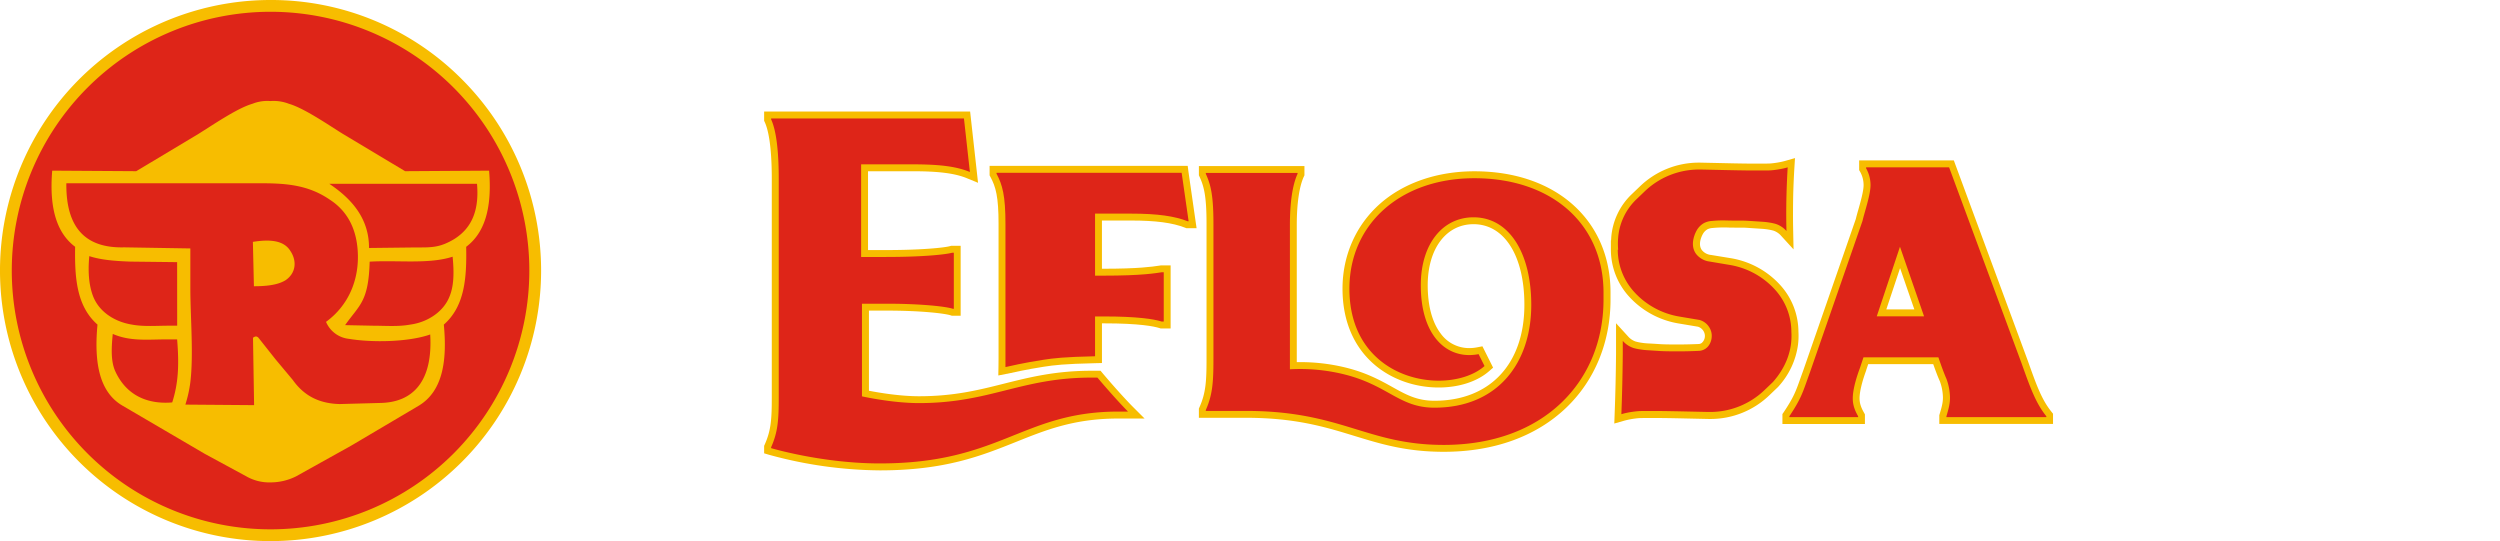
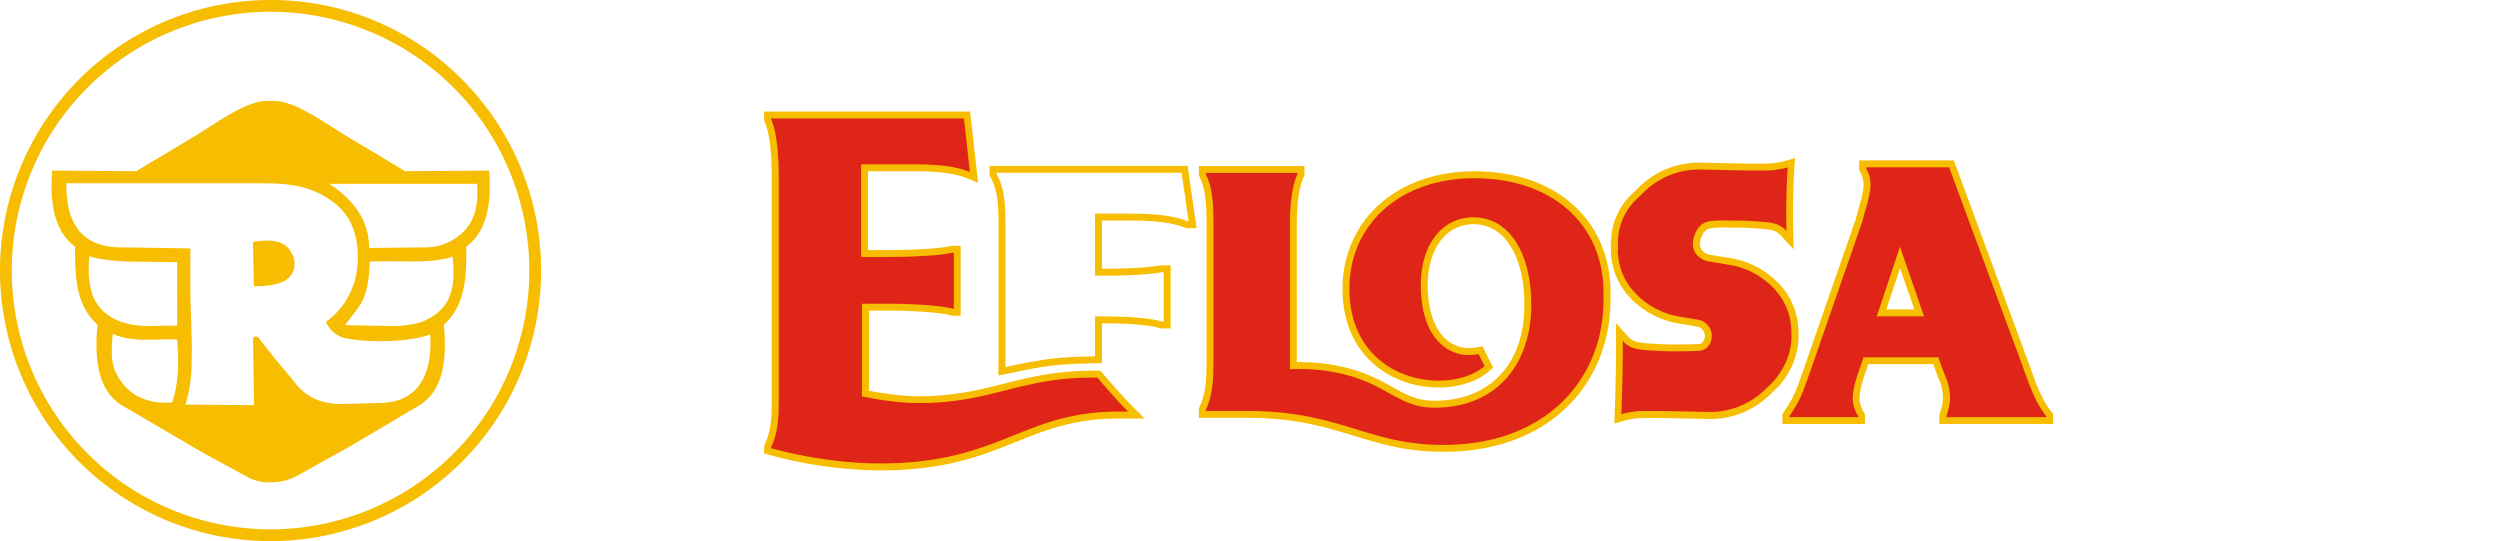
<svg xmlns="http://www.w3.org/2000/svg" viewBox="0 0 1507.1 326.2">
  <defs>
    <style>.cls-1,.cls-3{fill:#de2518;}.cls-2,.cls-4{fill:#f7bd00;}.cls-3,.cls-4{fill-rule:evenodd;}.cls-5{fill:none;}</style>
  </defs>
  <g id="Capa_2" data-name="Capa 2">
    <g id="Capa_1-2" data-name="Capa 1">
      <path class="cls-1" d="M1171.26,253.54v-2.92l.09-.29c1.58-5.27,2.07-7.77,2.07-10.7a32.28,32.28,0,0,0-2-10.5c-1.64-3.7-3.53-9.07-4.41-11.62h-42.18l-1.67,5c-1.59,4.22-4.2,12-4.2,17.62,0,3.24.86,6.06,3,9.72l.28.48v3.17h-45.57V250.3l.35-.53c6.28-9.42,7.59-13.11,10.45-21.19.51-1.42,1.06-3,1.69-4.72l31.68-91.27c.34-1.48.88-3.39,1.5-5.58,1.46-5.12,3.26-11.49,3.26-15.36a18.52,18.52,0,0,0-2.39-9.15l-.29-.49v-3.2h53.54l44.06,119.13.18.52c5.23,14.63,8.38,23.46,14.55,31.17l.45.57v3.34ZM1157,188.62l-11.56-33.4-11.13,33.4Z" />
      <path class="cls-2" d="M1175,100.89l43.55,117.77c5.38,15.06,8.61,24.2,15.06,32.27v.53h-60.23v-.53c1.62-5.38,2.16-8.07,2.16-11.3a33.91,33.91,0,0,0-2.16-11.29c-2.15-4.84-4.83-12.91-4.83-12.91h-45.18l-2.15,6.46c-1.61,4.3-4.3,12.37-4.3,18.28,0,3.76,1.08,7,3.23,10.76v.53H1078.7v-.53c7.53-11.3,8.07-14.52,12.37-26.35l31.73-91.42c1.07-4.84,4.83-15.6,4.83-21.51a20.62,20.62,0,0,0-2.68-10.22v-.54h50M1131.4,190.7h28.5l-14.52-41.95-14,41.95m46.45-94h-57.06v5.85l.59,1a16.61,16.61,0,0,1,2.09,8.08c0,3.58-1.84,10.06-3.18,14.79-.62,2.17-1.15,4.06-1.5,5.57l-31.64,91.17c-.63,1.74-1.18,3.29-1.69,4.71-2.89,8.15-4.08,11.52-10.22,20.73l-.7,1v6h49.73v-5.8l-.55-1c-1.9-3.33-2.68-5.84-2.68-8.69,0-3.85,1.47-10,4-16.82l0-.07,0-.08,1.2-3.61h39.21c1,2.82,2.55,7.15,4,10.32a29.93,29.93,0,0,1,1.84,9.72c0,2.73-.44,5-2,10.1l-.18.59v5.3h68.55v-6.15l-.91-1.14c-6-7.44-9.06-16.14-14.21-30.57l-.18-.5L1178.86,99.45l-1-2.72Zm-40.68,89.81,8.29-24.86,8.6,24.86Z" />
      <path class="cls-1" d="M530.39,281.48c-34.74,0-65.86-9.21-66.18-9.31l-1.48-.44v-2.5l.18-.41c4-9,4.43-16.18,4.43-29.38V107.78c0-16.63-1.53-28.73-4.42-35l-.19-.42V69.32H583l4.18,37.62-3.25-1.34c-7.78-3.2-17.33-4.45-34-4.45H521.2v51.68H534c22.53,0,35.9-1.48,39.39-2.48l.28-.08H577v38h-2.93l-.32-.1c-4.37-1.46-20.08-3-38.79-3H521.71v52.08c4.74,1,19.09,3.7,32.25,3.7,21.32,0,36.82-3.89,51.82-7.66s30.72-7.71,52.18-7.71h4.55l.62.74c8.59,10.2,15.75,17.78,18.33,20.36l3.54,3.55H672.81c-26.16.24-43,7-60.87,14.15C591,272.79,569.27,281.48,530.39,281.48Z" />
      <path class="cls-2" d="M581.11,71.4l3.58,32.28c-8.71-3.59-19.46-4.61-34.83-4.61H519.12v55.84H534c23.06,0,36.38-1.54,40-2.56h1v33.81h-.51c-4.61-1.54-20.49-3.07-39.45-3.07H519.63v55.84S537.56,243,554,243c43,0,61.47-15.37,104-15.37h3.58c8.2,9.73,15.37,17.42,18.44,20.49h-7.17c-56.86.51-70.19,31.25-142.42,31.25-34.84,0-65.58-9.22-65.58-9.22v-.51c4.1-9.22,4.61-16.39,4.61-30.23V107.78c0-16.91-1.53-29.2-4.61-35.86V71.4h116.3m3.72-4.16H460.65v5.59l.39.83c1.92,4.18,4.22,13.49,4.22,34.12V239.44c0,13.19-.4,19.88-4.25,28.54l-.36.81v4.49l3,.89a258.47,258.47,0,0,0,66.77,9.39c39.28,0,61.16-8.77,82.32-17.25,17.66-7.08,34.35-13.77,60.14-14H690l-7.1-7.1c-2.56-2.56-9.66-10.08-18.21-20.23l-1.24-1.48H658c-21.72,0-37.46,3.95-52.69,7.77-15.55,3.91-30.25,7.6-51.31,7.6-11.71,0-24.37-2.19-30.17-3.32v-48.3H535c20.16,0,34.67,1.7,38.13,2.86l.64.21h5.35V148.19h-5.77l-.56.16c-3.25.93-16.66,2.4-38.82,2.4H523.28V103.23h26.58c16.2,0,25.84,1.24,33.25,4.3l6.49,2.67-.77-7-3.59-32.28-.41-3.7Z" />
-       <path class="cls-1" d="M604,221.22c0-1.68,0-3.44,0-5.34V134.93c0-16.66-1.73-22.92-5.15-29.24l-.25-.46v-3.12H714.16l4.8,33.36h-3.4l-.37-.14c-7.84-3.09-18.15-4.47-33.44-4.47H662.22V164.1h2.72c21.73,0,30-1.26,34-1.87l1.23-.18h3.43v33.88H700l-.31-.1c-3.47-1.11-12.53-3-34.18-3h-3.32v23.92l-2,0c-19,.44-24.81,1.15-31.43,2.19-10.7,1.67-18.71,3.49-21.73,4.17l-3,.69Z" />
      <path class="cls-2" d="M712.35,104.19l4.2,29.2H716c-7.81-3.07-18-4.61-34.21-4.61H660.14v37.4h4.8c24,0,31.81-1.54,35.41-2.05h1.2v29.72h-1.2c-4.8-1.54-15-3.08-34.81-3.08h-5.4v24c-18.79.43-24.73,1.12-31.7,2.21-11.31,1.77-19.52,3.67-22.31,4.31h0c0-1.7,0-3.48,0-5.39V134.93c0-16.91-1.8-23.57-5.4-30.23v-.51H712.35M716,100H596.57v5.73l.5.92c3.25,6,4.9,12,4.9,28.25v80.95c0,1.88,0,3.62-.05,5.3l-.1,5.2,5.1-1,.15,0,.43-.1c3-.68,11-2.48,21.58-4.15,6.54-1,12.24-1.73,31.16-2.16l4.06-.1V194.93h1.24c21.37,0,30.19,1.8,33.54,2.88l.62.2h6V160h-5.65l-.29,0-1.11.17c-3.94.6-12.15,1.84-33.72,1.84h-.64V132.94h17.45c15,0,25.09,1.34,32.68,4.32l.74.29h6.19l-.69-4.75-4.2-29.2L716,100Z" />
      <path class="cls-1" d="M870.34,270.3c-22.36,0-37.41-4.62-53.35-9.51-17.61-5.4-35.82-11-66-11H724.82v-3l.18-.4c4-9,4.43-16.35,4.43-29.9V135c0-16.73-1.49-23-4.42-29.36l-.19-.41v-3h59.49v3l-.2.41c-2.89,6.27-4.42,16.59-4.42,29.87v84.92c1.36,0,2.71-.07,4-.07a113.31,113.31,0,0,1,25.8,3c13.1,3.08,21.52,7.76,29,11.89,8.51,4.72,15.23,8.46,26.22,8.46,34.74,0,56.32-23,56.32-59.91,0-30.79-12.86-50.69-32.75-50.69-17.76,0-29.69,15.64-29.69,38.91,0,12.73,2.83,23.21,8.18,30.28a23.12,23.12,0,0,0,19,9.69,27.57,27.57,0,0,0,5.22-.52l1.55-.3,5,10-1.2,1.06c-6.76,5.93-17.33,9.33-29,9.33-26.93,0-55.91-18-55.91-57.52,0-40.43,31.82-68.68,77.39-68.68,47.82,0,80,28.57,80,71.09v4.16c0,25-9.28,47.69-26.13,63.75-17.8,17-42.79,25.94-72.27,25.94Z" />
      <path class="cls-2" d="M782.23,104.28v.51c-3.08,6.66-4.62,17.42-4.62,30.74v87.09c1.82-.09,3.87-.16,6.13-.16a110.42,110.42,0,0,1,25.32,2.91c27.68,6.5,34.17,20.4,55.65,20.4,37.91,0,58.4-26.64,58.4-62,0-31.25-13.32-52.77-34.83-52.77-18.45,0-31.77,15.88-31.77,41,0,28,13.19,42.05,29.22,42.05a29.42,29.42,0,0,0,5.62-.56l3.59,7.18c-6.46,5.66-16.63,8.81-27.63,8.81-24.81,0-53.83-16-53.83-55.44,0-38.93,30.74-66.6,75.31-66.6,46.62,0,77.87,27.51,77.87,69v4.16c0,49.18-35.86,87.61-96.32,87.61h0c-46.61,0-61.48-20.5-119.37-20.5H726.9v-.51c4.09-9.22,4.61-16.9,4.61-30.74V135c0-16.91-1.54-23.57-4.61-30.23v-.51h55.33m4.16-4.16H722.74v5.58l.38.83c2.8,6.08,4.23,12.15,4.23,28.49v81.45c0,13.25-.42,20.43-4.26,29.05l-.35.81v5.55H751c29.89,0,47.95,5.54,65.41,10.9,16.09,4.93,31.29,9.6,54,9.6,30,0,55.51-9.17,73.7-26.51,17.27-16.47,26.78-39.64,26.78-65.26v-4.16c0-43.76-33-73.17-82-73.17-22.52,0-42.81,7-57.14,19.75S809.32,154,809.32,174c0,41,30.06,59.6,58,59.6,12.17,0,23.24-3.59,30.37-9.85l2.41-2.12-1.43-2.87-3.59-7.17-1.41-2.82-3.11.6a25,25,0,0,1-4.82.48,21.12,21.12,0,0,1-17.3-8.87c-5.08-6.7-7.76-16.74-7.76-29,0-22,11.09-36.83,27.61-36.83,18.63,0,30.67,19.08,30.67,48.61,0,35.67-20.78,57.83-54.24,57.83-10.45,0-17-3.62-25.21-8.2-7.55-4.2-16.11-8.95-29.48-12.09a114.71,114.71,0,0,0-26.28-3h-2V135.53c0-12.79,1.51-23.09,4.23-29l.39-.83v-5.58Z" />
      <path class="cls-3" d="M975.35,249.66c.46-12.19.74-24.44.84-36.39,0-2.59,0-5.16,0-7.72V200.2l3.61,3.94a12.63,12.63,0,0,0,5.39,3.67,27.78,27.78,0,0,0,3.79.83c1.23.2,2.47.34,3.79.43l8.2.54c1.38.09,4.83.18,9.41.18h2c4,0,8.07-.12,12.13-.31a5.83,5.83,0,0,0,2.4-.89,7.53,7.53,0,0,0,2.76-7.67,8.07,8.07,0,0,0-5.6-5.95l-12.07-2a49.59,49.59,0,0,1-28.61-15.73,40,40,0,0,1-10.22-26.64v-2.8l.1,0c0-1.56,0-3,.12-4.53a38.09,38.09,0,0,1,11.52-24.44l5-4.79a49.19,49.19,0,0,1,34.31-13.86h.86l7.8.17c7.25.16,17.17.38,22.44.41h1.61c.82,0,2.23,0,5.76,0h.42c2.67,0,3.48,0,4.85-.13,0,0,2.63-.23,5.51-.8,1.1-.22,2.07-.46,2.22-.5.63-.16,1.14-.3,1.47-.4l2.83-.81-.18,2.94c-.34,5.59-.58,11.28-.72,16.92-.18,7.08-.2,14.25,0,21.31l.11,5.52-3.73-4.07A12.69,12.69,0,0,0,1070,137a25.43,25.43,0,0,0-3.8-.83,36.11,36.11,0,0,0-3.78-.43l-8.2-.54c-1.75-.12-3-.16-4.17-.16h-1.47l-2.21,0c-.93,0-2.07,0-3.57,0h-.54c-1.09,0-2.26-.06-3.54-.06a63.16,63.16,0,0,0-6.55.32,9.7,9.7,0,0,0-4,1,9.42,9.42,0,0,0-3.48,3.49c0,.07-4.2,6.91-.63,12a10.16,10.16,0,0,0,6.81,3.83l12.25,2.05a49.66,49.66,0,0,1,28.61,15.74A40,40,0,0,1,1082,200a41.2,41.2,0,0,1-.23,7.45,44.8,44.8,0,0,1-11.4,24.24l-.11.11-5,4.79a49.15,49.15,0,0,1-34.3,13.86h-.87l-7.83-.17c-7.23-.16-17.14-.38-22.41-.41h-1.56l-5.8,0h-.43c-2.67,0-3.48,0-4.85.13,0,0-2.63.23-5.5.8-1.1.22-2.08.46-2.23.5-.63.16-1.14.3-1.47.4l-2.76.79Z" />
      <path class="cls-2" d="M1077.69,100.89q-.51,8.25-.73,17c-.19,7.39-.19,14.53,0,21.4a14.73,14.73,0,0,0-6.29-4.24,27.64,27.64,0,0,0-4.1-.9c-1.63-.27-3-.39-4-.46l-8.19-.54c-2-.13-3.23-.16-4.3-.16s-2.1,0-3.69,0c-.92,0-2,0-3.52-.05-1.26,0-2.62-.07-4.14-.07a65.69,65.69,0,0,0-6.75.33,11.81,11.81,0,0,0-4.77,1.29,11.48,11.48,0,0,0-4.26,4.22c-.2.33-4.89,8.14-.56,14.27a12.27,12.27,0,0,0,8.22,4.69l12.2,2.05a47.31,47.31,0,0,1,27.4,15.07,37.92,37.92,0,0,1,9.7,25.25,39.74,39.74,0,0,1-.21,7.14c-1.37,11.11-7.27,19-10.89,23.1l-5,4.79a47.35,47.35,0,0,1-32.87,13.28h-.82c-5.27-.09-22.58-.53-30.27-.58h-.58c-1,0-1.36,0-6.8,0-3,0-3.91,0-5.44.14,0,0-2.71.23-5.74.83-1.19.24-2.25.5-2.33.52l-1.53.42q.68-18,.84-36.46c0-2.58,0-5.16,0-7.73a14.77,14.77,0,0,0,6.28,4.24,27.74,27.74,0,0,0,4.11.9c1.62.27,3,.39,4,.46l8.19.53c1.33.09,4.72.19,9.54.19h2c3.28,0,7.45-.09,12.31-.32a8,8,0,0,0,3.35-1.22c3.08-2,4.42-6.22,3.65-9.84a10.17,10.17,0,0,0-7.16-7.55l-12.2-2.05a47.31,47.31,0,0,1-27.4-15.07,38,38,0,0,1-9.69-25.25l.23.07a46.7,46.7,0,0,1,0-7.21,36,36,0,0,1,10.89-23.1l5-4.79a47.31,47.31,0,0,1,32.86-13.28h.83c5.26.09,22.57.53,30.26.58h.61c1,0,1.38,0,6.78,0,3,0,3.91,0,5.44-.14,0,0,2.7-.23,5.73-.83,1.2-.24,2.25-.5,2.34-.52l1.53-.42m4.51-5.61-5.66,1.61c-.32.1-.8.23-1.4.38-.25.07-1.15.28-2.13.48a53.1,53.1,0,0,1-5.28.77c-1.28.11-2.07.11-4.68.12h-.42c-3.55,0-5,0-5.78,0h-1.56c-5.26,0-15.18-.25-22.42-.41l-7.8-.17h-.9a51.18,51.18,0,0,0-35.75,14.45l-5,4.78a40.18,40.18,0,0,0-12.15,25.78c0,.63-.08,1.25-.11,1.88l-.12,0v5.62a42.05,42.05,0,0,0,10.76,28,51.71,51.71,0,0,0,29.81,16.4l11.92,2a6,6,0,0,1,4.05,4.35,5.55,5.55,0,0,1-1.87,5.52,3.86,3.86,0,0,1-1.46.55c-4,.18-8,.28-11.94.3h-1.94c-5.18,0-8.26-.11-9.27-.18l-4.26-.28L993,207c-1.25-.08-2.42-.21-3.59-.4a26.62,26.62,0,0,1-3.48-.75,10.67,10.67,0,0,1-4.51-3.1l-7.21-7.89,0,10.69c0,2.56,0,5.13,0,7.71-.1,11.94-.38,24.16-.84,36.33l-.21,5.73,5.51-1.57c.32-.09.81-.23,1.41-.38.32-.08,1.18-.29,2.12-.48,2.75-.55,5.26-.77,5.28-.77,1.29-.11,2.07-.11,4.68-.12h.43c3.56,0,5,0,5.78,0h1.56c5.25,0,15.15.25,22.38.41l7.83.17h.9a51.19,51.19,0,0,0,35.76-14.45l5-4.78.11-.11.1-.12a46.74,46.74,0,0,0,11.91-25.37,42.88,42.88,0,0,0,.25-7.77,42.07,42.07,0,0,0-10.76-27.9,51.68,51.68,0,0,0-29.81-16.4l-12.2-2h-.11a8.06,8.06,0,0,1-5.4-3c-2.75-3.9.67-9.62.7-9.68a7.42,7.42,0,0,1,2.71-2.76,7.91,7.91,0,0,1,3.2-.8,61.84,61.84,0,0,1,6.33-.31c1.25,0,2.4,0,3.51.06h.52c1.34,0,2.53.05,3.63.05l2.24,0H1050c.84,0,1.92,0,4,.16l5.19.34,3,.2c1.23.08,2.41.21,3.59.4a27,27,0,0,1,3.48.75,10.83,10.83,0,0,1,4.51,3.1l7.45,8.14-.22-11c-.15-7-.13-14.17,0-21.22.14-5.61.38-11.28.72-16.84l.36-5.87Z" />
-       <circle class="cls-1" cx="163.1" cy="163.1" r="159.55" />
      <path class="cls-2" d="M163.1,7.1a156,156,0,1,1-156,156,156,156,0,0,1,156-156m0-7.1A163.1,163.1,0,0,0,47.77,278.43,163.1,163.1,0,0,0,278.43,47.77,162.06,162.06,0,0,0,163.1,0Z" />
      <path class="cls-4" d="M206.73,80.74l37.49,22.46,50.63-.33c2,23.78-3.28,38-13.81,45.91.33,18.17-.65,35.67-13.48,46.9,2,21.14-.33,40-15.12,48.89l-40.77,24.11-33.21,18.5A34.44,34.44,0,0,1,163,290.81a27.8,27.8,0,0,1-14.47-3.63l-25-13.54L73.89,244.57C59.1,236,56.8,216.82,58.77,195.68,46,184.45,45,167,45.29,148.78c-10.52-7.93-15.78-22.13-13.81-45.91l50.64.33L119.6,80.74c8.55-5.29,23.34-15.52,32.55-18.17A24.22,24.22,0,0,1,163,60.92a25.65,25.65,0,0,1,11.18,1.65C183.39,65.22,198.18,75.45,206.73,80.74Zm16.12,77c16.76-1,35.84,1.65,50-3,1,9.91.66,17.5-1.64,23.45-3.62,9.91-13.81,16.18-24,17.5-7.24,1.33-14.8.66-22.36.66L208.05,196C216.6,183.79,222.19,182.14,222.85,157.7ZM106.78,204.6H100.2c-10.85,0-21.7,1.32-32.22-3.3-1,9.91-1,17.17,1.64,22.79,7.89,16.85,23,19.49,34.2,18.5C107.43,231.36,108.09,220.46,106.78,204.6Zm0-46.57L78.5,157.7c-9.21-.33-17.76-1-24.66-3.3-1,10.24,0,17.83,2,23.45,3.62,10.24,13.48,16.18,23.67,17.83,7.24,1.33,14.8.66,22.36.66h4.94ZM40,110.47H156.1c15.45,0,29.26.66,42.74,9.91,10.2,6.6,15.79,16.84,16.77,30.38,1.32,18.17-5.92,33.69-19.07,43.27a16.9,16.9,0,0,0,13.81,10.24c13.81,2.31,35.84,2,49-2.64,1.65,28.08-10.19,41-30.25,41.29l-24.33.66c-12.82-.33-21.7-5.29-28.28-14.54L166,216.49l-10.19-12.88c-1.32-1.32-2.3-.66-3.29,0l.66,40.63-41.43-.33a75.85,75.85,0,0,0,3-13.54c2-16.52,0-39.31,0-56.82V149.77l-39.79-.66C50.55,149.77,39.7,136.23,40,110.47Zm112.45,35.34c10.19-1.65,18.74-1,22.69,5.61,3.94,6,3.29,13.22-3,17.51-4.28,2.64-10.52,3.63-19.07,3.63Zm46-35h89.11c1.32,15.19-2.63,26.42-13.81,33.36-8.88,5.28-13.81,5-23.34,5l-27.95.33C222.52,131.94,212.32,120.05,198.51,110.8Z" />
      <rect class="cls-5" x="7.1" y="113.1" width="1500" height="100" />
    </g>
  </g>
</svg>